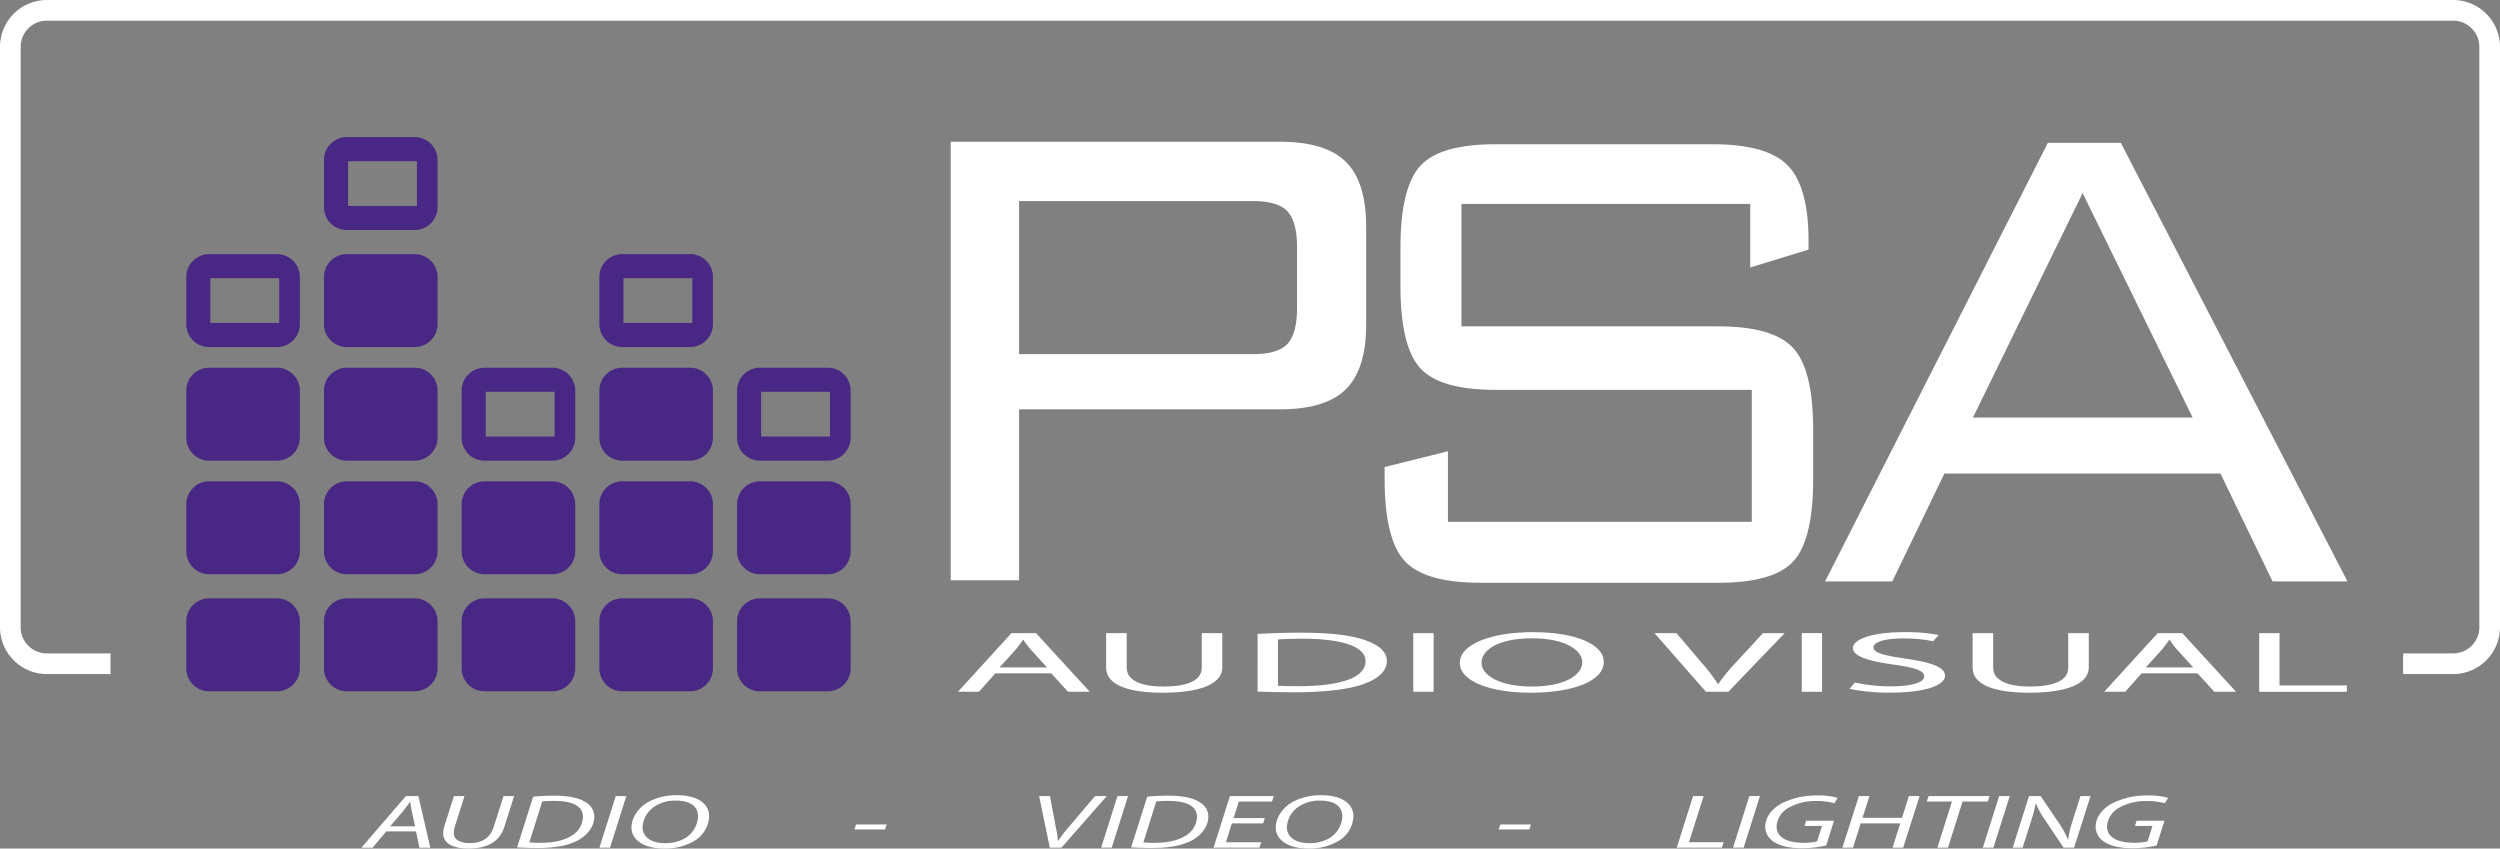
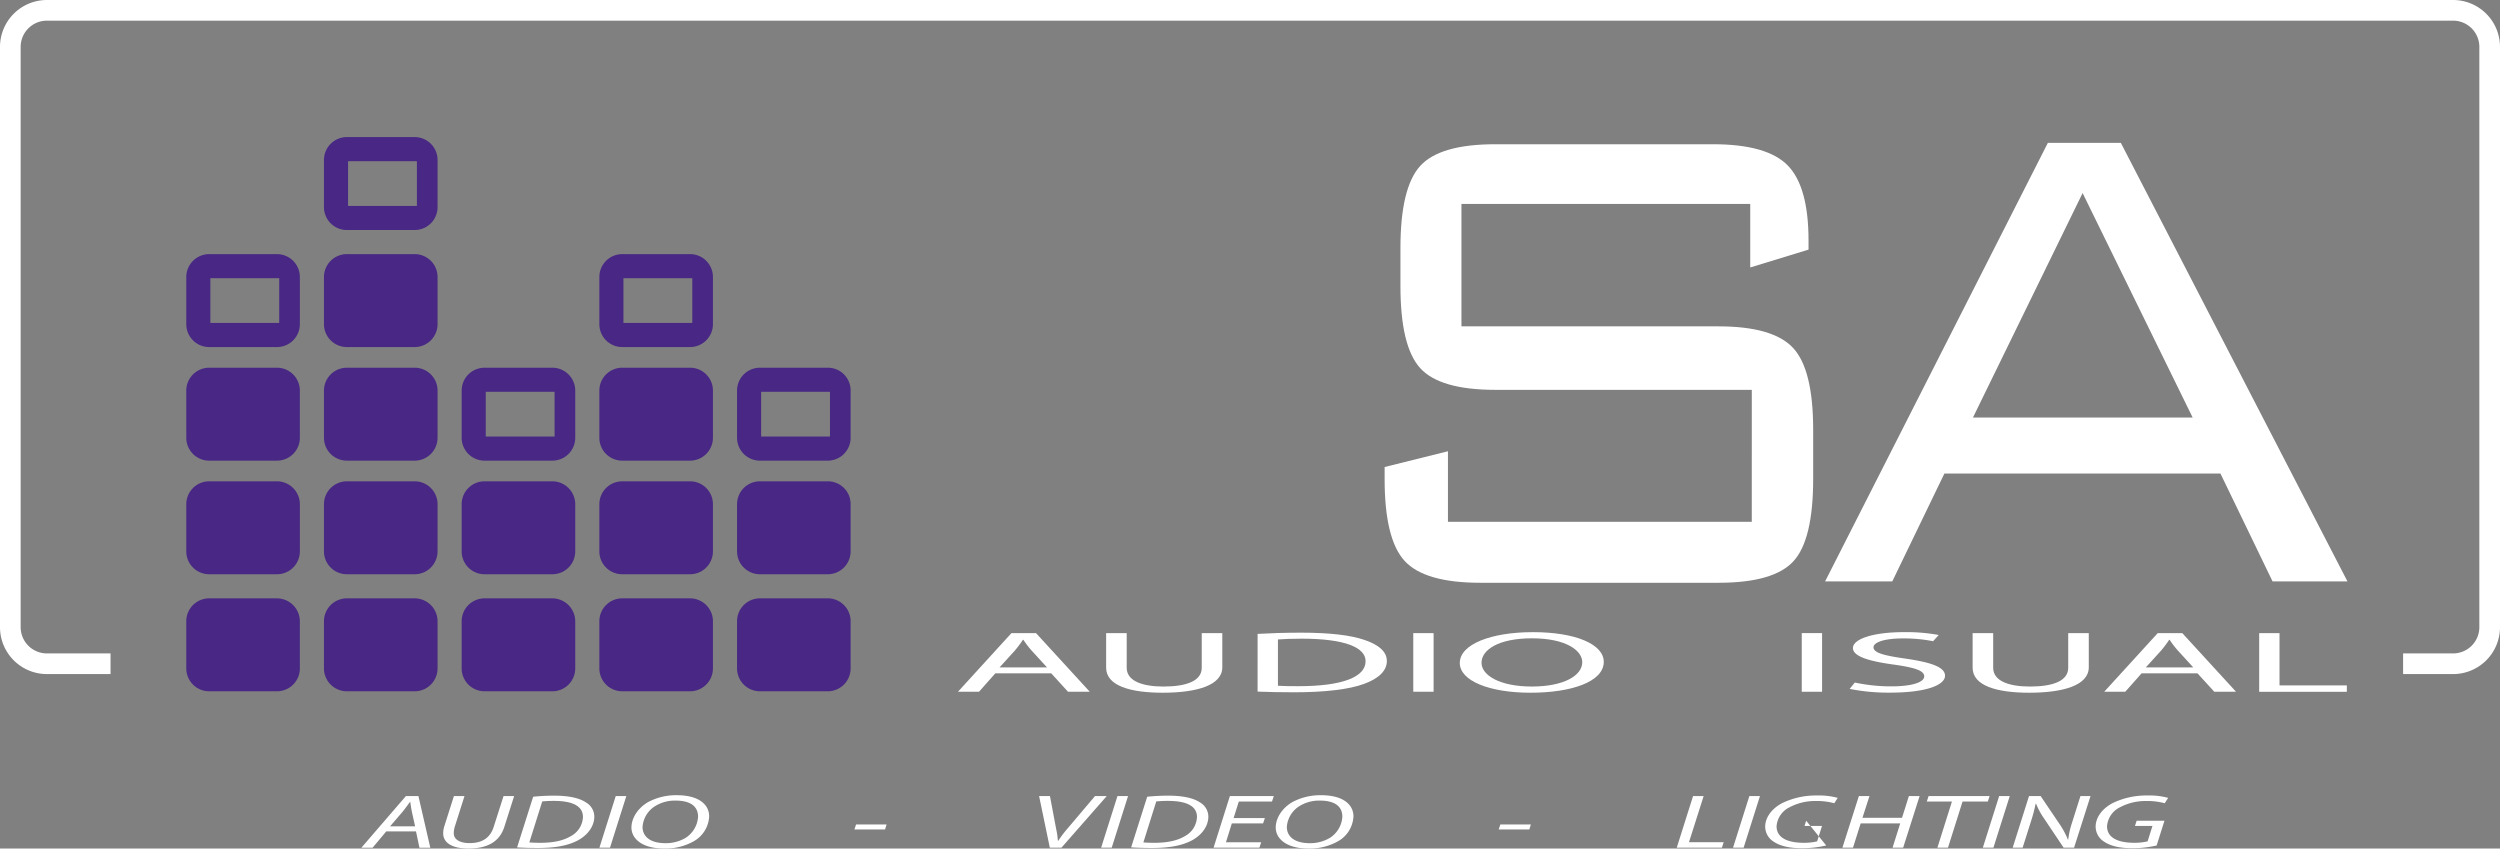
<svg xmlns="http://www.w3.org/2000/svg" id="Layer_1" data-name="Layer 1" viewBox="0 0 726.262 246.506">
  <rect x="0" y="0" width="726.262" height="246.506" fill="#808080" stroke="none" />
  <defs>
    <style>
      .cls-1 {
        fill: none;
        stroke: #fff;
        stroke-miterlimit: 10;
        stroke-width: 6px;
      }

      .cls-2 {
        fill: #482884;
      }

      .cls-3 {
        fill: #fff;
      }
    </style>
  </defs>
  <title>PSA Audio Visual Logo 2017 White on black</title>
  <path class="cls-1" d="M100.667,332.695H82.188a10.634,10.634,0,0,1-10.634-10.634V153.506a10.634,10.634,0,0,1,10.634-10.634H781.183a10.634,10.634,0,0,1,10.634,10.634V322.061a10.634,10.634,0,0,1-10.634,10.634H766.667" transform="translate(-68.555 -139.872)" />
  <path class="cls-2" d="M189.075,179.695H169.323a6.655,6.655,0,0,0-6.655,6.655V200.04a6.655,6.655,0,0,0,6.655,6.655h19.689a6.655,6.655,0,0,0,6.655-6.655v-13.6A6.643,6.643,0,0,0,189.075,179.695Zm.592,20h-20v-13h20Zm-.592,47H169.323a6.655,6.655,0,0,0-6.655,6.655V267.04a6.655,6.655,0,0,0,6.655,6.655h19.689a6.655,6.655,0,0,0,6.655-6.655v-13.6A6.643,6.643,0,0,0,189.075,246.695Zm0,33H169.323a6.655,6.655,0,0,0-6.655,6.655V300.04a6.655,6.655,0,0,0,6.655,6.655h19.689a6.655,6.655,0,0,0,6.655-6.655V286.474A6.652,6.652,0,0,0,189.075,279.695Zm-39.992,34h-19.76a6.655,6.655,0,0,0-6.655,6.655V334.04a6.655,6.655,0,0,0,6.655,6.655h19.689a6.655,6.655,0,0,0,6.655-6.655v-13.6A6.689,6.689,0,0,0,149.083,313.695Zm39.992,0H169.323a6.655,6.655,0,0,0-6.655,6.655V334.04a6.655,6.655,0,0,0,6.655,6.655h19.689a6.655,6.655,0,0,0,6.655-6.655v-13.6A6.667,6.667,0,0,0,189.075,313.695Zm-39.992-34H129.252a6.668,6.668,0,0,0-6.585,6.77V300.04a6.655,6.655,0,0,0,6.655,6.655h19.689a6.655,6.655,0,0,0,6.655-6.655V286.464A6.668,6.668,0,0,0,149.083,279.695Zm-.071-33H129.323a6.655,6.655,0,0,0-6.655,6.655V267.04a6.655,6.655,0,0,0,6.655,6.655h19.689a6.655,6.655,0,0,0,6.655-6.655V253.35A6.655,6.655,0,0,0,149.012,246.695Zm6.655-26.345a6.655,6.655,0,0,0-6.655-6.655h-19.76a6.673,6.673,0,0,0-6.585,6.779V234.04a6.655,6.655,0,0,0,6.655,6.655h19.689a6.655,6.655,0,0,0,6.655-6.655Zm-6,13.345h-20v-13h20Zm39.408-20H169.323a6.655,6.655,0,0,0-6.655,6.655V234.04a6.655,6.655,0,0,0,6.655,6.655h19.689a6.655,6.655,0,0,0,6.655-6.655v-13.6A6.643,6.643,0,0,0,189.075,213.695Zm120.038,100H289.323a6.655,6.655,0,0,0-6.655,6.655V334.04a6.655,6.655,0,0,0,6.655,6.655h19.689a6.655,6.655,0,0,0,6.655-6.655v-13.6A6.635,6.635,0,0,0,309.113,313.695Zm-40.038-67H249.323a6.655,6.655,0,0,0-6.655,6.655V267.04a6.655,6.655,0,0,0,6.655,6.655h19.689a6.655,6.655,0,0,0,6.655-6.655v-13.6A6.643,6.643,0,0,0,269.075,246.695Zm-40,67H209.323a6.655,6.655,0,0,0-6.655,6.655V334.04a6.655,6.655,0,0,0,6.655,6.655h19.689a6.655,6.655,0,0,0,6.655-6.655v-13.6A6.692,6.692,0,0,0,229.075,313.695Zm80.038-34H289.323a6.655,6.655,0,0,0-6.655,6.655V300.04a6.655,6.655,0,0,0,6.655,6.655h19.689a6.655,6.655,0,0,0,6.655-6.655V286.474A6.62,6.62,0,0,0,309.113,279.695Zm0-33H289.323a6.655,6.655,0,0,0-6.655,6.655V267.04a6.655,6.655,0,0,0,6.655,6.655h19.689a6.655,6.655,0,0,0,6.655-6.655v-13.6A6.611,6.611,0,0,0,309.113,246.695Zm.593,20H289.667v-13h20v13Zm-40.631-53H249.323a6.655,6.655,0,0,0-6.655,6.655V234.04a6.655,6.655,0,0,0,6.655,6.655h19.689a6.655,6.655,0,0,0,6.655-6.655v-13.6A6.643,6.643,0,0,0,269.075,213.695Zm.592,20h-20v-13h20Zm-40.655,13H209.323a6.655,6.655,0,0,0-6.655,6.655V267.04a6.655,6.655,0,0,0,6.655,6.655h19.689a6.655,6.655,0,0,0,6.655-6.655V253.35A6.655,6.655,0,0,0,229.012,246.695Zm.655,20h-20v-13h20Zm-.592,13H209.323a6.655,6.655,0,0,0-6.655,6.655V300.04a6.655,6.655,0,0,0,6.655,6.655h19.689a6.655,6.655,0,0,0,6.655-6.655V286.474A6.676,6.676,0,0,0,229.075,279.695Zm40,0H249.323a6.655,6.655,0,0,0-6.655,6.655V300.04a6.655,6.655,0,0,0,6.655,6.655h19.689a6.655,6.655,0,0,0,6.655-6.655V286.474A6.652,6.652,0,0,0,269.075,279.695Zm0,34H249.323a6.655,6.655,0,0,0-6.655,6.655V334.04a6.655,6.655,0,0,0,6.655,6.655h19.689a6.655,6.655,0,0,0,6.655-6.655v-13.6A6.667,6.667,0,0,0,269.075,313.695Z" transform="translate(-68.555 -139.872)" />
  <g>
-     <path class="cls-3" d="M344.749,308.446v-127.4h95.559q13.347,0,19.236,5.845t5.888,18.863V234.2q0,12.9-5.888,18.743t-19.236,5.845H364.6v49.659Zm87.82-110.165H364.6v44.477h67.968q7.29,0,10.039-3.014t2.748-10.366V211.66q0-7.35-2.748-10.366T432.569,198.281Z" transform="translate(-68.555 -139.872)" />
    <path class="cls-3" d="M577.007,199.125H493.112v35.557h74.7q15.815,0,21.647,6.268t5.832,23.744v14.343q0,17.6-5.72,23.865t-21.759,6.268h-69.2q-16.152,0-21.984-6.328t-5.832-23.8v-3.5l18.395-4.58v20.49h88.269V253.123H502.982q-16.151,0-21.871-6.328t-5.72-23.8V211.9q0-17.475,5.72-23.8t21.871-6.328h63.146q15.815,0,21.815,6.207t6,21.756v2.652l-16.936,5.182Z" transform="translate(-68.555 -139.872)" />
    <path class="cls-3" d="M598.754,308.774l64.715-127.4h21.2l65.836,127.4H728.746l-15.141-31.338H633.411L618.27,308.774Zm42.955-47.61H705.53l-31.967-65.207Z" transform="translate(-68.555 -139.872)" />
    <g>
      <path class="cls-3" d="M357.706,335.472l-4.753,5.36h-6.111l15.549-17.041h7.129l15.618,17.041h-6.315l-4.889-5.36Zm15.006-1.719-4.481-4.905a26.385,26.385,0,0,1-2.376-3.11h-.136a33.484,33.484,0,0,1-2.309,3.085l-4.481,4.931Z" transform="translate(-68.555 -139.872)" />
      <path class="cls-3" d="M395.867,323.791v10.088c0,3.818,4.549,5.437,10.661,5.437,6.79,0,11.136-1.669,11.136-5.437V323.791h5.976v9.937c0,5.233-7.4,7.383-17.315,7.383-9.371,0-16.432-2-16.432-7.282V323.791Z" transform="translate(-68.555 -139.872)" />
      <path class="cls-3" d="M433.893,324.019c3.6-.2,7.877-.354,12.563-.354,8.487,0,14.53.733,18.537,2.124,4.074,1.391,6.45,3.363,6.45,6.119,0,2.781-2.309,5.057-6.586,6.624-4.278,1.593-11.34,2.452-20.235,2.452-4.21,0-7.74-.075-10.729-.2Zm5.908,15.069c1.493.1,3.666.126,5.975.126,12.63,0,19.488-2.63,19.488-7.231.067-4.02-6.043-6.573-18.537-6.573-3.056,0-5.364.1-6.926.228Z" transform="translate(-68.555 -139.872)" />
      <path class="cls-3" d="M485.024,323.791v17.041h-5.908V323.791Z" transform="translate(-68.555 -139.872)" />
      <path class="cls-3" d="M534.456,332.135c0,5.865-9.574,8.976-21.253,8.976-12.086,0-20.574-3.489-20.574-8.647,0-5.41,9.031-8.95,21.253-8.95C526.376,323.513,534.456,327.078,534.456,332.135Zm-35.512.277c0,3.642,5.3,6.9,14.6,6.9,9.37,0,14.667-3.212,14.667-7.08,0-3.388-4.754-6.928-14.6-6.928C503.833,325.308,498.944,328.671,498.944,332.412Z" transform="translate(-68.555 -139.872)" />
-       <path class="cls-3" d="M564.131,340.832l-14.938-17.041h6.383l7.13,8.394a52.5,52.5,0,0,1,4.889,6.372h.136a54.085,54.085,0,0,1,5.229-6.347l7.741-8.419h6.314l-16.364,17.041Z" transform="translate(-68.555 -139.872)" />
      <path class="cls-3" d="M597.879,323.791v17.041h-5.908V323.791Z" transform="translate(-68.555 -139.872)" />
      <path class="cls-3" d="M607.386,338.152a49.97,49.97,0,0,0,10.593,1.112c6.043,0,9.574-1.188,9.574-2.908,0-1.593-2.444-2.5-8.624-3.388-7.469-.986-12.086-2.427-12.086-4.829,0-2.655,5.907-4.627,14.8-4.627a51.359,51.359,0,0,1,10.117.834l-1.63,1.8a44.139,44.139,0,0,0-8.691-.81c-6.247,0-8.624,1.391-8.624,2.554,0,1.593,2.784,2.377,9.1,3.287,7.74,1.112,11.679,2.5,11.679,5.006,0,2.63-5.229,4.905-16.024,4.905A57.614,57.614,0,0,1,605.892,340Z" transform="translate(-68.555 -139.872)" />
      <path class="cls-3" d="M647.584,323.791v10.088c0,3.818,4.549,5.437,10.66,5.437,6.79,0,11.136-1.669,11.136-5.437V323.791h5.976v9.937c0,5.233-7.4,7.383-17.315,7.383-9.37,0-16.432-2-16.432-7.282V323.791Z" transform="translate(-68.555 -139.872)" />
      <path class="cls-3" d="M690.7,335.472l-4.753,5.36h-6.111l15.55-17.041h7.13l15.617,17.041h-6.315l-4.889-5.36Zm15.007-1.719-4.481-4.905a26.34,26.34,0,0,1-2.377-3.11h-.136a33.4,33.4,0,0,1-2.309,3.085l-4.481,4.931Z" transform="translate(-68.555 -139.872)" />
      <path class="cls-3" d="M724.857,323.791h5.908v15.2h19.556v1.846H724.857Z" transform="translate(-68.555 -139.872)" />
    </g>
    <g>
      <path class="cls-3" d="M180.765,381.391l-3.967,4.742h-3.263l12.94-15h3.634l3.448,15h-3.152l-1-4.742Zm8.38-1.469-.964-4.342c-.148-.779-.333-1.87-.445-2.761h-.074c-.667.891-1.3,1.826-2.04,2.738l-3.745,4.364Z" transform="translate(-68.555 -139.872)" />
      <path class="cls-3" d="M203.495,371.128l-2.818,8.883a6.7,6.7,0,0,0-.3,1.893c0,1.914,1.854,2.894,4.635,2.894,3.412,0,5.933-1.38,6.971-4.742l2.855-8.927h3.078l-2.855,8.972c-1.446,4.475-5.154,6.278-10.456,6.278-4.116,0-7.3-1.336-7.3-4.431a6.928,6.928,0,0,1,.334-2.07l2.781-8.749Z" transform="translate(-68.555 -139.872)" />
      <path class="cls-3" d="M223.442,371.328a59.609,59.609,0,0,1,6.192-.312c4.19,0,7.341.712,9.2,2a4.8,4.8,0,0,1,2.373,4.073c0,2.717-1.817,5.41-5.042,7.058-2.892,1.447-6.526,2.07-11.309,2.07-2.188,0-4.45-.066-6.081-.178ZM222.33,384.6c1.112.089,2.3.111,3.226.111,3.967,0,6.859-.712,8.936-2a6.566,6.566,0,0,0,3.412-5.521c0-2.672-2.188-4.653-8.417-4.653a32.442,32.442,0,0,0-3.411.156Z" transform="translate(-68.555 -139.872)" />
      <path class="cls-3" d="M250.509,371.128l-4.746,15h-3.078l4.746-15Z" transform="translate(-68.555 -139.872)" />
      <path class="cls-3" d="M274.573,377.027a8.768,8.768,0,0,1-4.523,7.258,16.751,16.751,0,0,1-8.565,2.093c-6.452,0-9.492-2.917-9.492-6.1,0-2.648,1.743-5.565,4.783-7.368a17.223,17.223,0,0,1,8.38-2.026C271.867,370.883,274.573,373.821,274.573,377.027Zm-15.536-3.072a7.753,7.753,0,0,0-3.819,6.167c0,2.448,1.816,4.7,6.711,4.7a11.294,11.294,0,0,0,5.71-1.491,7.842,7.842,0,0,0,3.708-6.212c0-2.137-1.149-4.675-6.6-4.675A10.9,10.9,0,0,0,259.037,373.955Z" transform="translate(-68.555 -139.872)" />
      <path class="cls-3" d="M326.111,379.388l-.445,1.446h-8.9l.482-1.446Z" transform="translate(-68.555 -139.872)" />
      <path class="cls-3" d="M373.533,386.133l-3.115-15h3.152l1.816,9.617a21.476,21.476,0,0,1,.482,3.384h.111a33.391,33.391,0,0,1,2.744-3.629l7.935-9.372h3.412l-13.163,15Z" transform="translate(-68.555 -139.872)" />
      <path class="cls-3" d="M396.261,371.128l-4.746,15h-3.078l4.746-15Z" transform="translate(-68.555 -139.872)" />
      <path class="cls-3" d="M401.823,371.328a59.609,59.609,0,0,1,6.192-.312c4.19,0,7.341.712,9.2,2a4.8,4.8,0,0,1,2.373,4.073c0,2.717-1.817,5.41-5.042,7.058-2.892,1.447-6.526,2.07-11.309,2.07-2.188,0-4.45-.066-6.081-.178ZM400.71,384.6c1.112.089,2.3.111,3.226.111,3.967,0,6.859-.712,8.936-2a6.567,6.567,0,0,0,3.411-5.521c0-2.672-2.188-4.653-8.417-4.653a32.442,32.442,0,0,0-3.411.156Z" transform="translate(-68.555 -139.872)" />
      <path class="cls-3" d="M435.49,379.075h-9.084l-1.706,5.477h10.233l-.519,1.581H421.1l4.747-15H438.6l-.519,1.58h-9.641l-1.521,4.81h9.084Z" transform="translate(-68.555 -139.872)" />
      <path class="cls-3" d="M461.741,377.027a8.767,8.767,0,0,1-4.523,7.258,16.746,16.746,0,0,1-8.564,2.093c-6.452,0-9.492-2.917-9.492-6.1,0-2.648,1.742-5.565,4.782-7.368a17.227,17.227,0,0,1,8.38-2.026C459.035,370.883,461.741,373.821,461.741,377.027Zm-15.535-3.072a7.754,7.754,0,0,0-3.819,6.167c0,2.448,1.816,4.7,6.711,4.7a11.29,11.29,0,0,0,5.71-1.491,7.842,7.842,0,0,0,3.708-6.212c0-2.137-1.149-4.675-6.6-4.675A10.9,10.9,0,0,0,446.206,373.955Z" transform="translate(-68.555 -139.872)" />
      <path class="cls-3" d="M513.279,379.388l-.445,1.446h-8.9l.481-1.446Z" transform="translate(-68.555 -139.872)" />
      <path class="cls-3" d="M560.4,371.128h3.077l-4.264,13.4H569.3l-.52,1.6H555.658Z" transform="translate(-68.555 -139.872)" />
      <path class="cls-3" d="M579.833,371.128l-4.746,15H572.01l4.746-15Z" transform="translate(-68.555 -139.872)" />
-       <path class="cls-3" d="M599.077,385.487a31.484,31.484,0,0,1-7.046.8c-3.522,0-6.266-.6-8.157-1.87a5.151,5.151,0,0,1-2.521-4.386c0-2.494,1.669-5.1,4.895-6.835a22.468,22.468,0,0,1,10.271-2.227,20.149,20.149,0,0,1,5.9.69l-1,1.559a18.8,18.8,0,0,0-5.266-.646A15.827,15.827,0,0,0,588.4,374.4a6.7,6.7,0,0,0-3.745,5.5c0,2.894,2.41,4.809,7.972,4.809a16.032,16.032,0,0,0,3.819-.423l1.409-4.475h-5.08l.481-1.514h8.084Z" transform="translate(-68.555 -139.872)" />
+       <path class="cls-3" d="M599.077,385.487a31.484,31.484,0,0,1-7.046.8c-3.522,0-6.266-.6-8.157-1.87a5.151,5.151,0,0,1-2.521-4.386c0-2.494,1.669-5.1,4.895-6.835a22.468,22.468,0,0,1,10.271-2.227,20.149,20.149,0,0,1,5.9.69l-1,1.559a18.8,18.8,0,0,0-5.266-.646A15.827,15.827,0,0,0,588.4,374.4a6.7,6.7,0,0,0-3.745,5.5c0,2.894,2.41,4.809,7.972,4.809a16.032,16.032,0,0,0,3.819-.423l1.409-4.475h-5.08l.481-1.514Z" transform="translate(-68.555 -139.872)" />
      <path class="cls-3" d="M611.646,371.128l-2.039,6.322H621.1l2-6.322h3.114l-4.783,15h-3.077l2.225-7.058H609.088l-2.226,7.058h-3.077l4.783-15Z" transform="translate(-68.555 -139.872)" />
      <path class="cls-3" d="M635.6,372.73h-7.3l.52-1.6h17.724l-.52,1.6h-7.342l-4.227,13.4h-3.078Z" transform="translate(-68.555 -139.872)" />
      <path class="cls-3" d="M652.4,371.128l-4.746,15h-3.077l4.746-15Z" transform="translate(-68.555 -139.872)" />
      <path class="cls-3" d="M653.248,386.133l4.746-15h3.374l5.747,8.5a24.094,24.094,0,0,1,2.188,4.186l.073-.022a24.364,24.364,0,0,1,1.039-4.7l2.521-7.97h2.93l-4.783,15h-3.04l-5.674-8.482a21.259,21.259,0,0,1-2.336-4.318l-.111.022a44.023,44.023,0,0,1-1.3,4.942l-2.483,7.836Z" transform="translate(-68.555 -139.872)" />
      <path class="cls-3" d="M695.073,385.487a31.484,31.484,0,0,1-7.046.8c-3.522,0-6.266-.6-8.157-1.87a5.151,5.151,0,0,1-2.521-4.386c0-2.494,1.669-5.1,4.895-6.835a22.468,22.468,0,0,1,10.271-2.227,20.149,20.149,0,0,1,5.9.69l-1,1.559a18.8,18.8,0,0,0-5.266-.646,15.827,15.827,0,0,0-7.749,1.825,6.7,6.7,0,0,0-3.745,5.5c0,2.894,2.41,4.809,7.972,4.809a16.032,16.032,0,0,0,3.819-.423l1.409-4.475h-5.08l.481-1.514h8.084Z" transform="translate(-68.555 -139.872)" />
    </g>
  </g>
</svg>